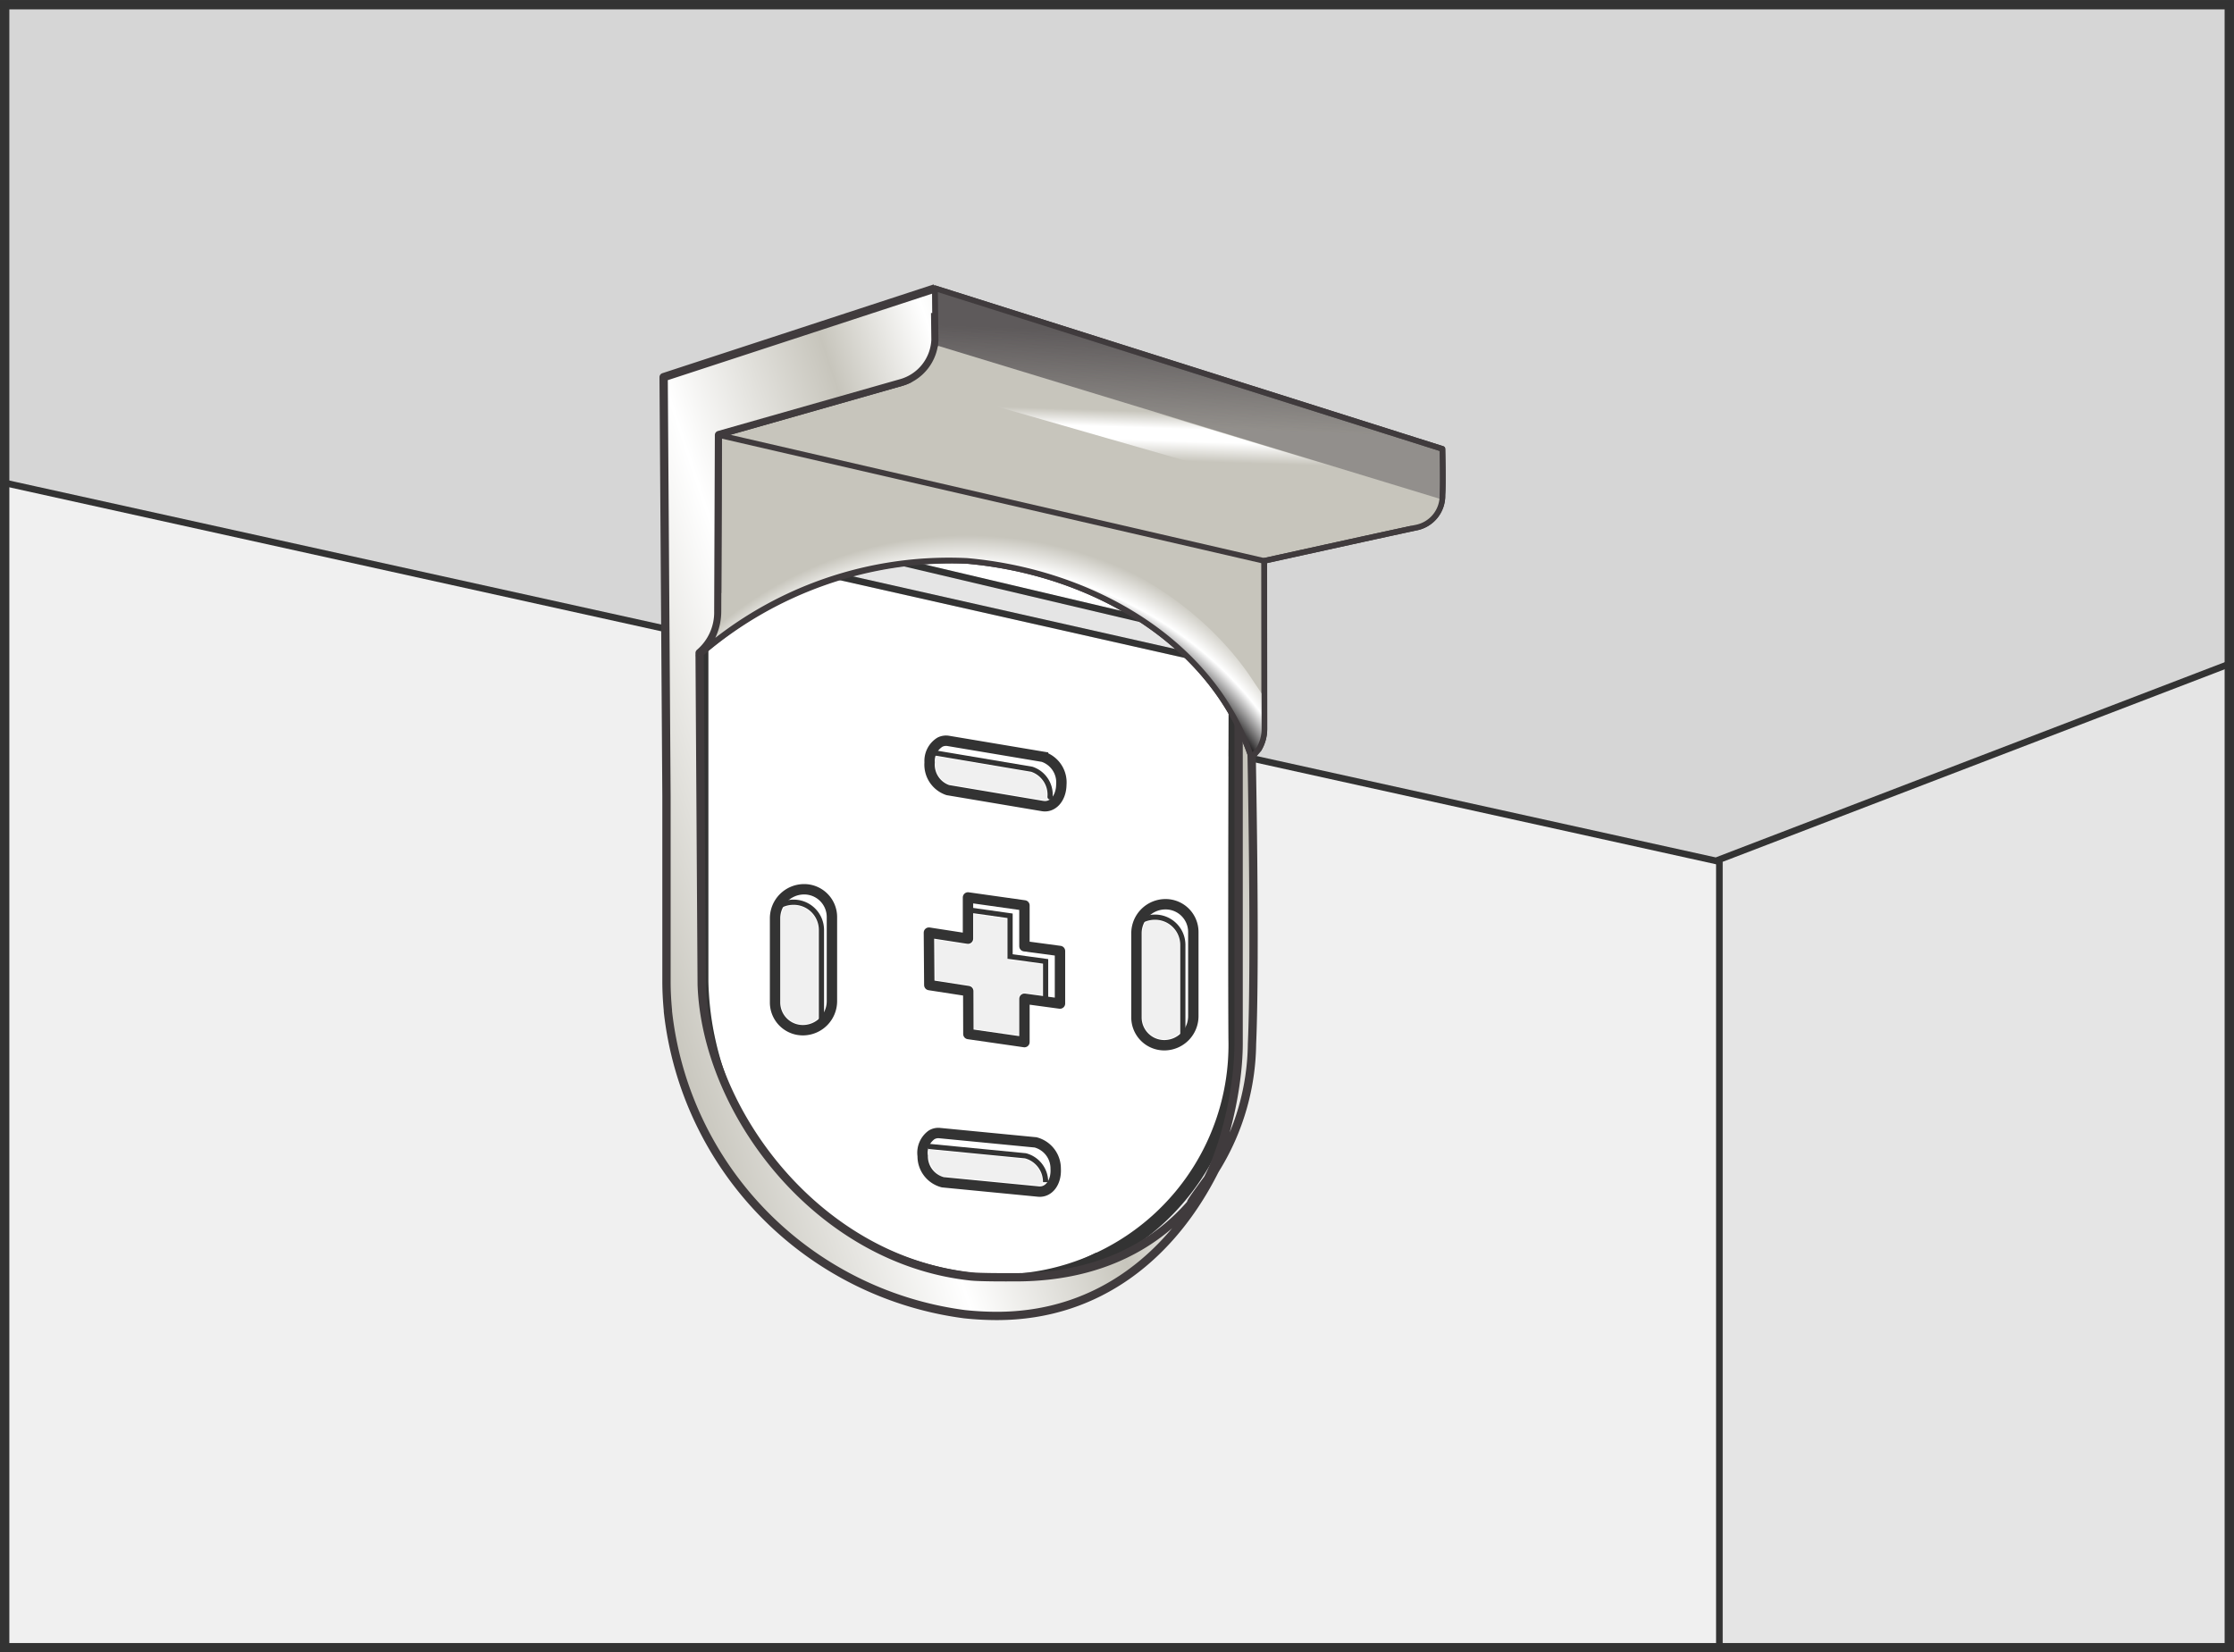
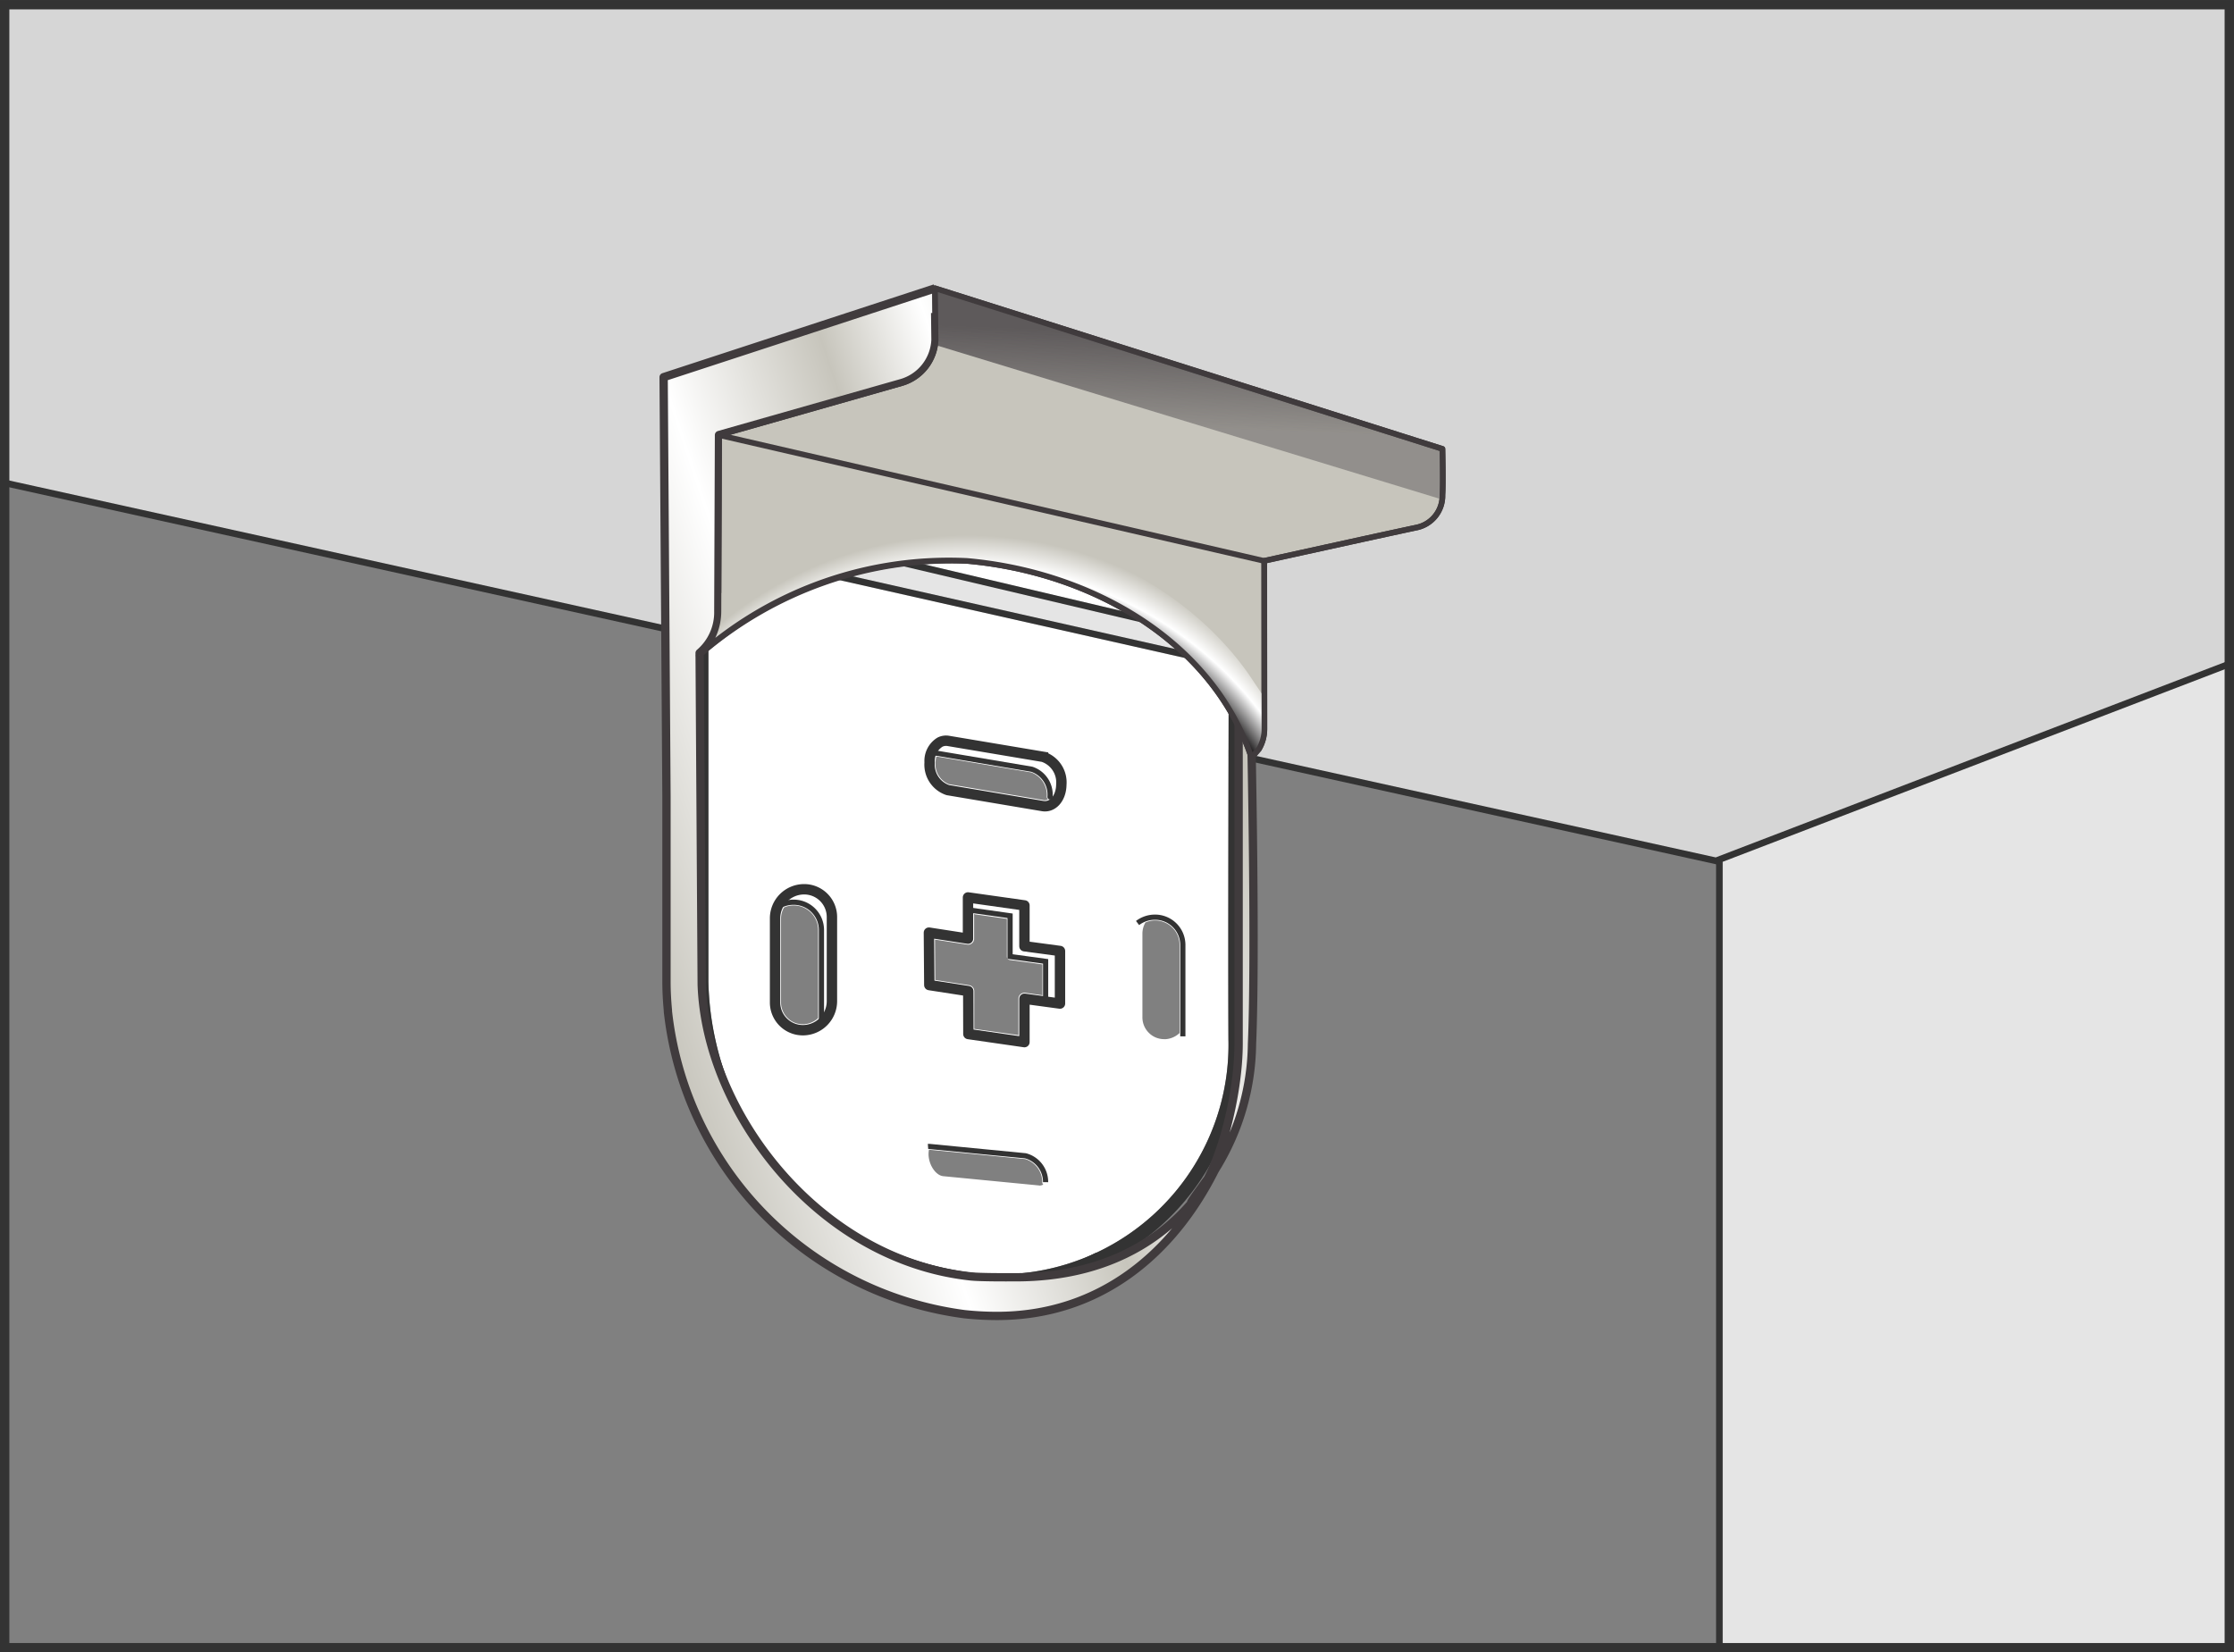
<svg xmlns="http://www.w3.org/2000/svg" width="107.598" height="79.598" viewBox="0 0 107.598 79.598">
  <rect x="0" y="0" width="107.598" height="79.598" fill="#808080" stroke="none" />
  <defs>
    <clipPath id="clip-path">
      <rect id="Rectangle_78" data-name="Rectangle 78" width="107.147" height="79.147" transform="translate(44.45 404.315)" fill="none" stroke="#333" stroke-miterlimit="10" stroke-width="0.451" />
    </clipPath>
    <linearGradient id="linear-gradient" x1="-0.021" y1="0.764" x2="0.874" y2="0.25" gradientUnits="objectBoundingBox">
      <stop offset="0.035" stop-color="#c7c5bc" />
      <stop offset="0.343" stop-color="#fff" />
      <stop offset="0.586" stop-color="#c7c5bc" />
      <stop offset="0.744" stop-color="#fff" />
      <stop offset="0.968" stop-color="#c7c5bc" />
    </linearGradient>
    <radialGradient id="radial-gradient" cx="0.435" cy="1.707" fx="0.177" fy="3.246" r="1.661" gradientTransform="translate(0.294) scale(0.412 1)" gradientUnits="objectBoundingBox">
      <stop offset="0.91" stop-color="#100e0f" />
      <stop offset="0.96" stop-color="#fff" />
      <stop offset="1" stop-color="#c7c5bc" />
    </radialGradient>
    <linearGradient id="linear-gradient-2" x1="0.489" y1="0.636" x2="0.515" y2="0.367" gradientUnits="objectBoundingBox">
      <stop offset="0.013" stop-color="#c7c5bc" />
      <stop offset="0.419" stop-color="#fff" />
      <stop offset="0.668" stop-color="#fff" />
      <stop offset="1" stop-color="#c7c5bc" />
    </linearGradient>
    <linearGradient id="linear-gradient-3" x1="0.547" y1="-0.032" x2="0.467" y2="0.867" gradientUnits="objectBoundingBox">
      <stop offset="0.281" stop-color="#5e5a5b" />
      <stop offset="0.768" stop-color="#5e5a5b" stop-opacity="0.502" />
    </linearGradient>
  </defs>
  <g id="Group_209" data-name="Group 209" transform="translate(-44.225 -404.089)">
    <g id="Group_208" data-name="Group 208" clip-path="url(#clip-path)">
-       <path id="Path_644" data-name="Path 644" d="M127.033,506.267v-60.8L43.8,427.163v81.961Z" fill="#f0f0f0" />
      <path id="Path_645" data-name="Path 645" d="M127.033,506.267v-60.8l50.181-19.249v82.909Z" fill="#e5e5e5" />
      <path id="Path_646" data-name="Path 646" d="M178.1,385.327l-.4,40.759-50.668,19.378L43.8,427.163V388.185Z" fill="#d6d6d6" />
      <path id="Path_647" data-name="Path 647" d="M127.037,506.294v-60.8l50.181-19.249" fill="none" stroke="#333" stroke-miterlimit="10" stroke-width="0.319" />
      <line id="Line_53" data-name="Line 53" x1="83.378" y1="18.419" transform="translate(43.597 427.162)" fill="none" stroke="#333" stroke-miterlimit="10" stroke-width="0.319" />
      <g id="Group_173" data-name="Group 173">
        <path id="Path_648" data-name="Path 648" d="M103.184,435.883l-24.866-5.6a.285.285,0,0,0-.01-.042l-.647-1.249,24.893,5.874a.318.318,0,0,0,.016.055Z" fill="#e5e5e5" />
        <path id="Path_649" data-name="Path 649" d="M78.344,430.612v20.754A14.42,14.42,0,0,0,90.9,465.386a11.057,11.057,0,0,0,12.491-11.225l.013-17.9Zm15.26,21.3a.3.3,0,0,0-.227.068.288.288,0,0,0-.1.216v1.756l-2.128-.3,0-1.822a.287.287,0,0,0-.244-.282l-1.634-.252-.014-1.945,1.554.241a.289.289,0,0,0,.231-.066.285.285,0,0,0,.1-.218l0-1.2c.015.008.026.023.044.026l1.534.217v1.823a.16.16,0,0,0,.138.158l1.575.215v1.465c0,.008.007.013.008.021Zm6.722,2.234a1.032,1.032,0,0,1-.764-.3,1.048,1.048,0,0,1-.314-.756v-4.049a1.079,1.079,0,0,1,.145-.514,1.22,1.22,0,0,1,.436-.1,1.2,1.2,0,0,1,.853.336,1.176,1.176,0,0,1,.354.846v4.244A1.09,1.09,0,0,1,100.326,454.15Zm-17.408-.721a1.011,1.011,0,0,1-.762-.3,1.051,1.051,0,0,1-.314-.754v-4.052a1.076,1.076,0,0,1,.146-.516,1.173,1.173,0,0,1,1.287.239,1.177,1.177,0,0,1,.354.847v4.244A1.1,1.1,0,0,1,82.918,453.429Zm11.355,7.77-4.614-.447c-.347-.032-.679-.5-.71-1a1.112,1.112,0,0,1,.018-.274h.021l4.61.448a1.156,1.156,0,0,1,.826,1.122.159.159,0,0,0,.05.105A.365.365,0,0,1,94.273,461.2Zm.222-18.563-4.57-.769a1.026,1.026,0,0,1-.639-1.051,1.151,1.151,0,0,1,.04-.283h0l4.567.769a1.153,1.153,0,0,1,.747,1.175.146.146,0,0,0,.066.121A.37.37,0,0,1,94.5,442.636Z" fill="#fff" />
        <path id="Path_650" data-name="Path 650" d="M77.458,423.2v5.4l.01.02,25.052,5.912,0-4.582Zm5.143,4.356a.918.918,0,0,1-.622.209,1.054,1.054,0,0,1-.988-1.039.9.9,0,0,1,.156-.485,1.064,1.064,0,0,1,.335-.033,1.215,1.215,0,0,1,1.14,1.2A1.068,1.068,0,0,1,82.6,427.554Zm9.158,2.617a.915.915,0,0,1-.621.21,1.055,1.055,0,0,1-.989-1.04.9.9,0,0,1,.154-.481,1.158,1.158,0,0,1,.338-.036,1.215,1.215,0,0,1,1.139,1.2A1.034,1.034,0,0,1,91.759,430.171Zm9.076,2.478a.391.391,0,0,1-.323.062l-3.425-.806a1.124,1.124,0,0,1-.662-1.143,1.082,1.082,0,0,1,.064-.289.556.556,0,0,1,.146.008l3.426.808a1.274,1.274,0,0,1,.783,1.3C100.843,432.611,100.836,432.629,100.835,432.649Z" fill="#fff" />
        <path id="Path_651" data-name="Path 651" d="M88.693,419.628a1.564,1.564,0,0,0-.72,0l-9.649,3.008,24.334,6.605a.522.522,0,0,0,.2,0l9.636-2.387Zm-1.674,3.7-3.5-.933a.661.661,0,0,1-.129-.056,1.387,1.387,0,0,1,.541-.114,1.061,1.061,0,0,1,.285.036l3.5.93a.66.66,0,0,1,.148.059l.008,0,.017.012A1.453,1.453,0,0,1,87.019,423.329Zm1-2.312c-.008-.01-.011-.021-.018-.031a.647.647,0,0,1,.1-.061,1.108,1.108,0,0,1,.422-.08,1.089,1.089,0,0,1,.812.327.555.555,0,0,1,.081.133A1.314,1.314,0,0,1,88.02,421.017Zm3.351,3.063a2.367,2.367,0,0,1-1.6-.1l3.311-1.18a2.166,2.166,0,0,1,1.544.117Zm6.032,1.851,3.36-1.034a2.159,2.159,0,0,1,1.537.187L98.994,426.1A2.355,2.355,0,0,1,97.4,425.931Zm4.859,1.382c-.009-.01-.011-.021-.019-.031a.7.7,0,0,1,.1-.061,1.166,1.166,0,0,1,1.234.247.537.537,0,0,1,.082.133A1.309,1.309,0,0,1,102.262,427.313Zm5.516-.712-3.279-1.056a.907.907,0,0,1-.125-.06,1.29,1.29,0,0,1,.378-.056,1.22,1.22,0,0,1,.375.055l3.277,1.055a.7.7,0,0,1,.127.057A1.406,1.406,0,0,1,107.778,426.6Z" fill="#fff" />
      </g>
      <g id="Group_207" data-name="Group 207">
        <path id="Path_652" data-name="Path 652" d="M103.71,454.161c0,.034,0-.034,0,0A11.372,11.372,0,0,1,90.867,465.7a14.775,14.775,0,0,1-12.842-14.336V430.385l-.886-1.712v-5.891l25.7,6.92,0,5.046.885,1.391S103.679,449.656,103.71,454.161Z" fill="none" stroke="#333" stroke-linecap="round" stroke-linejoin="round" stroke-width="0.637" />
        <path id="Path_653" data-name="Path 653" d="M97.093,464.751a11.823,11.823,0,0,1-6.78,1.226,14.775,14.775,0,0,1-12.842-14.336V430.66l-.887-1.712v-5.891" fill="none" stroke="#333" stroke-linecap="round" stroke-linejoin="round" stroke-width="0.637" />
        <path id="Path_654" data-name="Path 654" d="M112.692,427.136c.559-.134.566-.381.016-.548l-23.922-7.264a1.828,1.828,0,0,0-.906,0l-10.21,3.182c-.713.216-.486.152.234.345l24.67,6.7a.847.847,0,0,0,.358.005Z" fill="none" stroke="#333" stroke-linecap="round" stroke-linejoin="round" stroke-width="0.637" />
        <path id="Path_655" data-name="Path 655" d="M113.116,426.834c0-.493.077-.6-.2-.693l-24.129-7.32a1.852,1.852,0,0,0-.906,0L77.674,422a1.269,1.269,0,0,0-1.09,1.271" fill="none" stroke="#333" stroke-linecap="round" stroke-linejoin="round" stroke-width="0.637" />
        <g id="Group_175" data-name="Group 175">
          <g id="Group_174" data-name="Group 174">
            <path id="Path_656" data-name="Path 656" d="M96.107,430.749c.032-.685.485-1.138,1.015-1.013l3.424.809a1.417,1.417,0,0,1,.9,1.465c-.029.682-.482,1.137-1.012,1.012l-3.426-.807A1.427,1.427,0,0,1,96.107,430.749Z" fill="none" stroke="#333" stroke-linecap="round" stroke-linejoin="round" stroke-width="0.637" />
          </g>
          <path id="Path_657" data-name="Path 657" d="M96.157,430.393a.708.708,0,0,1,.514-.067l3.427.808a1.418,1.418,0,0,1,.9,1.463,1.472,1.472,0,0,1-.057.355" fill="none" stroke="#333" stroke-linecap="round" stroke-linejoin="round" stroke-width="0.319" />
        </g>
        <g id="Group_179" data-name="Group 179">
          <g id="Group_177" data-name="Group 177">
            <g id="Group_176" data-name="Group 176">
              <path id="Path_658" data-name="Path 658" d="M89.221,424.707c-.476-.3-.41-.7.149-.9l3.614-1.288a2.441,2.441,0,0,1,1.876.179c.478.3.414.7-.146.9L91.1,424.885A2.462,2.462,0,0,1,89.221,424.707Z" fill="none" stroke="#333" stroke-linecap="round" stroke-linejoin="round" stroke-width="0.599" />
            </g>
          </g>
          <g id="Group_178" data-name="Group 178">
            <path id="Path_659" data-name="Path 659" d="M95.093,422.911l-.058.021-3.614,1.289a2.457,2.457,0,0,1-1.879-.178.855.855,0,0,1-.229-.2" fill="none" stroke="#333" stroke-linecap="round" stroke-linejoin="round" stroke-width="0.299" />
          </g>
        </g>
        <ellipse id="Ellipse_10" data-name="Ellipse 10" cx="1.257" cy="1.325" rx="1.257" ry="1.325" transform="matrix(0.716, -0.698, 0.698, 0.716, 89.296, 429.337)" fill="none" stroke="#333" stroke-linecap="round" stroke-linejoin="round" stroke-width="0.637" />
        <ellipse id="Ellipse_11" data-name="Ellipse 11" cx="1.257" cy="1.325" rx="1.257" ry="1.325" transform="matrix(0.716, -0.698, 0.698, 0.716, 80.138, 426.719)" fill="none" stroke="#333" stroke-linecap="round" stroke-linejoin="round" stroke-width="0.637" />
        <path id="Path_660" data-name="Path 660" d="M89.927,428.848a1.232,1.232,0,0,1,.722-.183,1.374,1.374,0,0,1,1.29,1.358,1.235,1.235,0,0,1-.051.358" fill="none" stroke="#333" stroke-linecap="round" stroke-linejoin="round" stroke-width="0.319" />
        <path id="Path_661" data-name="Path 661" d="M80.769,426.229a1.237,1.237,0,0,1,.722-.182,1.375,1.375,0,0,1,1.29,1.358,1.275,1.275,0,0,1-.051.358" fill="none" stroke="#333" stroke-linecap="round" stroke-linejoin="round" stroke-width="0.319" />
        <g id="Group_184" data-name="Group 184">
          <g id="Group_181" data-name="Group 181">
            <g id="Group_180" data-name="Group 180">
              <path id="Path_662" data-name="Path 662" d="M88.009,423a.461.461,0,0,1,.141.768,1.526,1.526,0,0,1-1.428.373l-3.5-.932c-.493-.132-.656-.514-.361-.853a1.524,1.524,0,0,1,1.431-.375l3.5.932A.946.946,0,0,1,88.009,423Z" fill="none" stroke="#333" stroke-linecap="round" stroke-linejoin="round" stroke-width="0.588" />
            </g>
          </g>
          <g id="Group_183" data-name="Group 183">
            <g id="Group_182" data-name="Group 182">
              <path id="Path_663" data-name="Path 663" d="M88.211,423.27a1.607,1.607,0,0,1-1.231.2l-3.5-.932a.693.693,0,0,1-.467-.328" fill="none" stroke="#333" stroke-linecap="round" stroke-linejoin="round" stroke-width="0.299" />
            </g>
          </g>
        </g>
        <g id="Group_185" data-name="Group 185">
          <ellipse id="Ellipse_12" data-name="Ellipse 12" cx="0.823" cy="1.14" rx="0.823" ry="1.14" transform="translate(87.377 422.07) rotate(-83.556)" fill="none" stroke="#333" stroke-linecap="round" stroke-linejoin="round" stroke-width="0.588" />
          <path id="Path_664" data-name="Path 664" d="M89.7,421.316a1.068,1.068,0,0,1-.224.126,1.452,1.452,0,0,1-1.571-.328.8.8,0,0,1-.144-.243" fill="none" stroke="#333" stroke-linecap="round" stroke-linejoin="round" stroke-width="0.299" />
        </g>
        <g id="Group_189" data-name="Group 189">
          <g id="Group_187" data-name="Group 187">
            <g id="Group_186" data-name="Group 186">
              <path id="Path_665" data-name="Path 665" d="M96.819,426.632c-.462-.319-.378-.718.189-.893l3.667-1.128a2.446,2.446,0,0,1,1.867.261c.464.318.382.718-.186.892l-3.667,1.129A2.459,2.459,0,0,1,96.819,426.632Z" fill="none" stroke="#333" stroke-linecap="round" stroke-linejoin="round" stroke-width="0.599" />
            </g>
          </g>
          <g id="Group_188" data-name="Group 188">
            <path id="Path_666" data-name="Path 666" d="M102.765,425.1l-.059.019-3.667,1.129a2.455,2.455,0,0,1-1.869-.261.861.861,0,0,1-.221-.209" fill="none" stroke="#333" stroke-linecap="round" stroke-linejoin="round" stroke-width="0.299" />
          </g>
        </g>
        <g id="Group_194" data-name="Group 194">
          <g id="Group_191" data-name="Group 191">
            <g id="Group_190" data-name="Group 190">
              <path id="Path_667" data-name="Path 667" d="M108.692,426.377c.3.172.368.452.141.687a1.413,1.413,0,0,1-1.329.233l-3.28-1.055c-.461-.15-.619-.5-.347-.777a1.41,1.41,0,0,1,1.331-.235l3.281,1.056A.972.972,0,0,1,108.692,426.377Z" fill="none" stroke="#333" stroke-linecap="round" stroke-linejoin="round" stroke-width="0.534" />
            </g>
          </g>
          <g id="Group_193" data-name="Group 193">
            <g id="Group_192" data-name="Group 192">
              <path id="Path_668" data-name="Path 668" d="M108.884,426.632a1.53,1.53,0,0,1-1.148.1l-3.279-1.056a.721.721,0,0,1-.44-.32" fill="none" stroke="#333" stroke-linecap="round" stroke-linejoin="round" stroke-width="0.272" />
            </g>
          </g>
        </g>
        <g id="Group_195" data-name="Group 195">
          <ellipse id="Ellipse_13" data-name="Ellipse 13" cx="0.823" cy="1.14" rx="0.823" ry="1.14" transform="translate(101.618 428.365) rotate(-83.556)" fill="none" stroke="#333" stroke-linecap="round" stroke-linejoin="round" stroke-width="0.588" />
          <path id="Path_669" data-name="Path 669" d="M103.942,427.611a1,1,0,0,1-.224.126,1.45,1.45,0,0,1-1.571-.328.8.8,0,0,1-.144-.243" fill="none" stroke="#333" stroke-linecap="round" stroke-linejoin="round" stroke-width="0.299" />
        </g>
        <line id="Line_54" data-name="Line 54" x2="25.529" y2="6.024" transform="translate(77.226 428.723)" fill="none" stroke="#333" stroke-linecap="round" stroke-linejoin="round" stroke-width="0.319" />
        <line id="Line_55" data-name="Line 55" x2="25.481" y2="5.743" transform="translate(78.113 430.396)" fill="none" stroke="#333" stroke-linecap="round" stroke-linejoin="round" stroke-width="0.319" />
        <g id="Group_196" data-name="Group 196">
          <path id="Path_670" data-name="Path 670" d="M88.965,449.015l.019,2.526,1.876.29.006,2.069,2.7.389V452.2l1.712.232V449.9l-1.712-.23v-1.966l-2.719-.384,0,1.986Z" fill="none" stroke="#333" stroke-linecap="round" stroke-linejoin="round" stroke-width="0.5" />
          <path id="Path_671" data-name="Path 671" d="M94.586,452.339V450.4l-1.712-.234v-1.962l-1.913-.27" fill="none" stroke="#333" stroke-miterlimit="10" stroke-width="0.25" />
        </g>
        <g id="Group_199" data-name="Group 199">
          <g id="Group_197" data-name="Group 197">
-             <path id="Path_672" data-name="Path 672" d="M100.33,447.648a1.336,1.336,0,0,1,1.37,1.34v4.051a1.4,1.4,0,0,1-1.37,1.4,1.34,1.34,0,0,1-1.369-1.346v-4.049A1.4,1.4,0,0,1,100.33,447.648Z" fill="none" stroke="#333" stroke-miterlimit="10" stroke-width="0.5" />
-           </g>
+             </g>
          <g id="Group_198" data-name="Group 198">
            <path id="Path_673" data-name="Path 673" d="M99.014,448.552a1.39,1.39,0,0,1,.811-.281,1.338,1.338,0,0,1,1.37,1.341v4.4" fill="none" stroke="#333" stroke-miterlimit="10" stroke-width="0.25" />
          </g>
        </g>
        <g id="Group_202" data-name="Group 202">
          <g id="Group_200" data-name="Group 200">
            <path id="Path_674" data-name="Path 674" d="M82.924,446.927a1.337,1.337,0,0,1,1.37,1.341v4.053a1.4,1.4,0,0,1-1.37,1.394,1.337,1.337,0,0,1-1.369-1.341v-4.051A1.4,1.4,0,0,1,82.924,446.927Z" fill="none" stroke="#333" stroke-miterlimit="10" stroke-width="0.5" />
          </g>
          <g id="Group_201" data-name="Group 201">
            <path id="Path_675" data-name="Path 675" d="M81.608,447.831a1.382,1.382,0,0,1,.811-.28,1.337,1.337,0,0,1,1.37,1.34v4.4" fill="none" stroke="#333" stroke-miterlimit="10" stroke-width="0.25" />
          </g>
        </g>
        <g id="Group_204" data-name="Group 204">
          <g id="Group_203" data-name="Group 203">
-             <path id="Path_676" data-name="Path 676" d="M89.088,458.762a.622.622,0,0,1,.4-.09l4.613.447a1.3,1.3,0,0,1,.97,1.27c.038.656-.33,1.141-.824,1.1l-4.612-.448a1.291,1.291,0,0,1-.97-1.268A1.066,1.066,0,0,1,89.088,458.762Z" fill="none" stroke="#333" stroke-miterlimit="10" stroke-width="0.5" />
-           </g>
+             </g>
          <path id="Path_677" data-name="Path 677" d="M88.922,459.317a.556.556,0,0,1,.081,0l4.611.448a1.3,1.3,0,0,1,.97,1.271" fill="none" stroke="#333" stroke-miterlimit="10" stroke-width="0.25" />
        </g>
        <g id="Group_206" data-name="Group 206">
          <g id="Group_205" data-name="Group 205">
            <path id="Path_678" data-name="Path 678" d="M89.494,439.842a.644.644,0,0,1,.4-.063l4.57.767a1.3,1.3,0,0,1,.879,1.338c-.008.654-.409,1.115-.9,1.034l-4.569-.769A1.294,1.294,0,0,1,89,440.814,1.061,1.061,0,0,1,89.494,439.842Z" fill="none" stroke="#333" stroke-miterlimit="10" stroke-width="0.5" />
          </g>
          <path id="Path_679" data-name="Path 679" d="M89.272,440.368a.566.566,0,0,1,.081.007l4.568.77a1.291,1.291,0,0,1,.878,1.333" fill="none" stroke="#333" stroke-linecap="round" stroke-linejoin="round" stroke-width="0.25" />
        </g>
      </g>
      <path id="Path_680" data-name="Path 680" d="M89.257,417.98l-13.069,4.277.137,20.2v8.91c0,.468.026.933.069,1.394v.048h0a16.532,16.532,0,0,0,14.288,14.587,14.822,14.822,0,0,0,1.556.084h0c4.966,0,8.48-3.008,10.487-7l.094-.163c-1.758,3.1-4.9,5.307-9.706,5.3-.474,0-1.668.007-2.148-.044-7.359-.8-12.735-7.935-12.943-14.053l-.1-15.975h0a2.57,2.57,0,0,0,.9-2l.033-8.5,8.781-2.5a2.269,2.269,0,0,0,1.646-2.087l-.016-1.293m13.551,41.141s-1.627,2.176-1.126,1.626c1.313-1.441,2.186-5.153,2.191-7.545,0-1.381,0-15.973,0-15.973l.614,1.4s.216,10.291.03,14.569A11.665,11.665,0,0,1,102.823,460.315Z" stroke="#403b3d" stroke-linejoin="round" stroke-width="0.4" fill="url(#linear-gradient)" />
      <path id="Path_681" data-name="Path 681" d="M104.5,440.584c-1.869-5.6-7.687-8.945-13.7-9.475a18.576,18.576,0,0,0-12.921,4.559l.119-.119a2.863,2.863,0,0,0,.828-2l.033-8.5,8.781-2.5a2.269,2.269,0,0,0,1.646-2.087l-.031-2.487,24.442,7.738s.04,1.661,0,2.213a1.564,1.564,0,0,1-1.269,1.58c-1.771.376-7.312,1.6-7.312,1.6l.006,8.1a1.88,1.88,0,0,1-.268.972Z" fill="#c7c5bc" stroke="#403b3d" stroke-linejoin="round" stroke-width="0.272" />
      <path id="Path_682" data-name="Path 682" d="M104.343,436.532c-2.76-3.919-7.668-6.613-13.392-7.117-.385-.034-.781-.051-1.184-.051a21.166,21.166,0,0,0-10.936,3.388l0,.8a2.863,2.863,0,0,1-.828,2l-.119.119A18.571,18.571,0,0,1,90.8,431.109c6.013.53,11.831,3.878,13.7,9.475l.356-.4a1.88,1.88,0,0,0,.268-.972v-1.52Z" fill="url(#radial-gradient)" />
      <line id="Line_56" data-name="Line 56" x2="26.26" y2="6.063" transform="translate(78.861 425.049)" fill="none" stroke="#403b3d" stroke-linejoin="round" stroke-width="0.272" />
-       <path id="Path_683" data-name="Path 683" d="M89.252,420.756a2.264,2.264,0,0,1-1.3,1.682l24.534,7.056a1.509,1.509,0,0,0,1.19-1.343Z" fill="url(#linear-gradient-2)" />
      <path id="Path_684" data-name="Path 684" d="M89.257,417.98l.006,2.724,24.423,7.448.013-2.435Z" fill="url(#linear-gradient-3)" />
      <path id="Path_685" data-name="Path 685" d="M104.5,440.584c-1.869-5.6-7.687-8.945-13.7-9.475a18.184,18.184,0,0,0-12.8,4.44h0a2.863,2.863,0,0,0,.828-2l.033-8.5,8.781-2.5a2.269,2.269,0,0,0,1.646-2.087l-.031-2.487,24.442,7.738s.04,1.661,0,2.213a1.564,1.564,0,0,1-1.269,1.58c-1.771.376-7.312,1.6-7.312,1.6l.006,8.1a1.88,1.88,0,0,1-.268.972Z" fill="none" stroke="#403b3d" stroke-linejoin="round" stroke-width="0.272" />
    </g>
    <rect id="Rectangle_79" data-name="Rectangle 79" width="107.147" height="79.147" transform="translate(44.45 404.315)" fill="none" stroke="#333" stroke-miterlimit="10" stroke-width="0.451" />
  </g>
</svg>